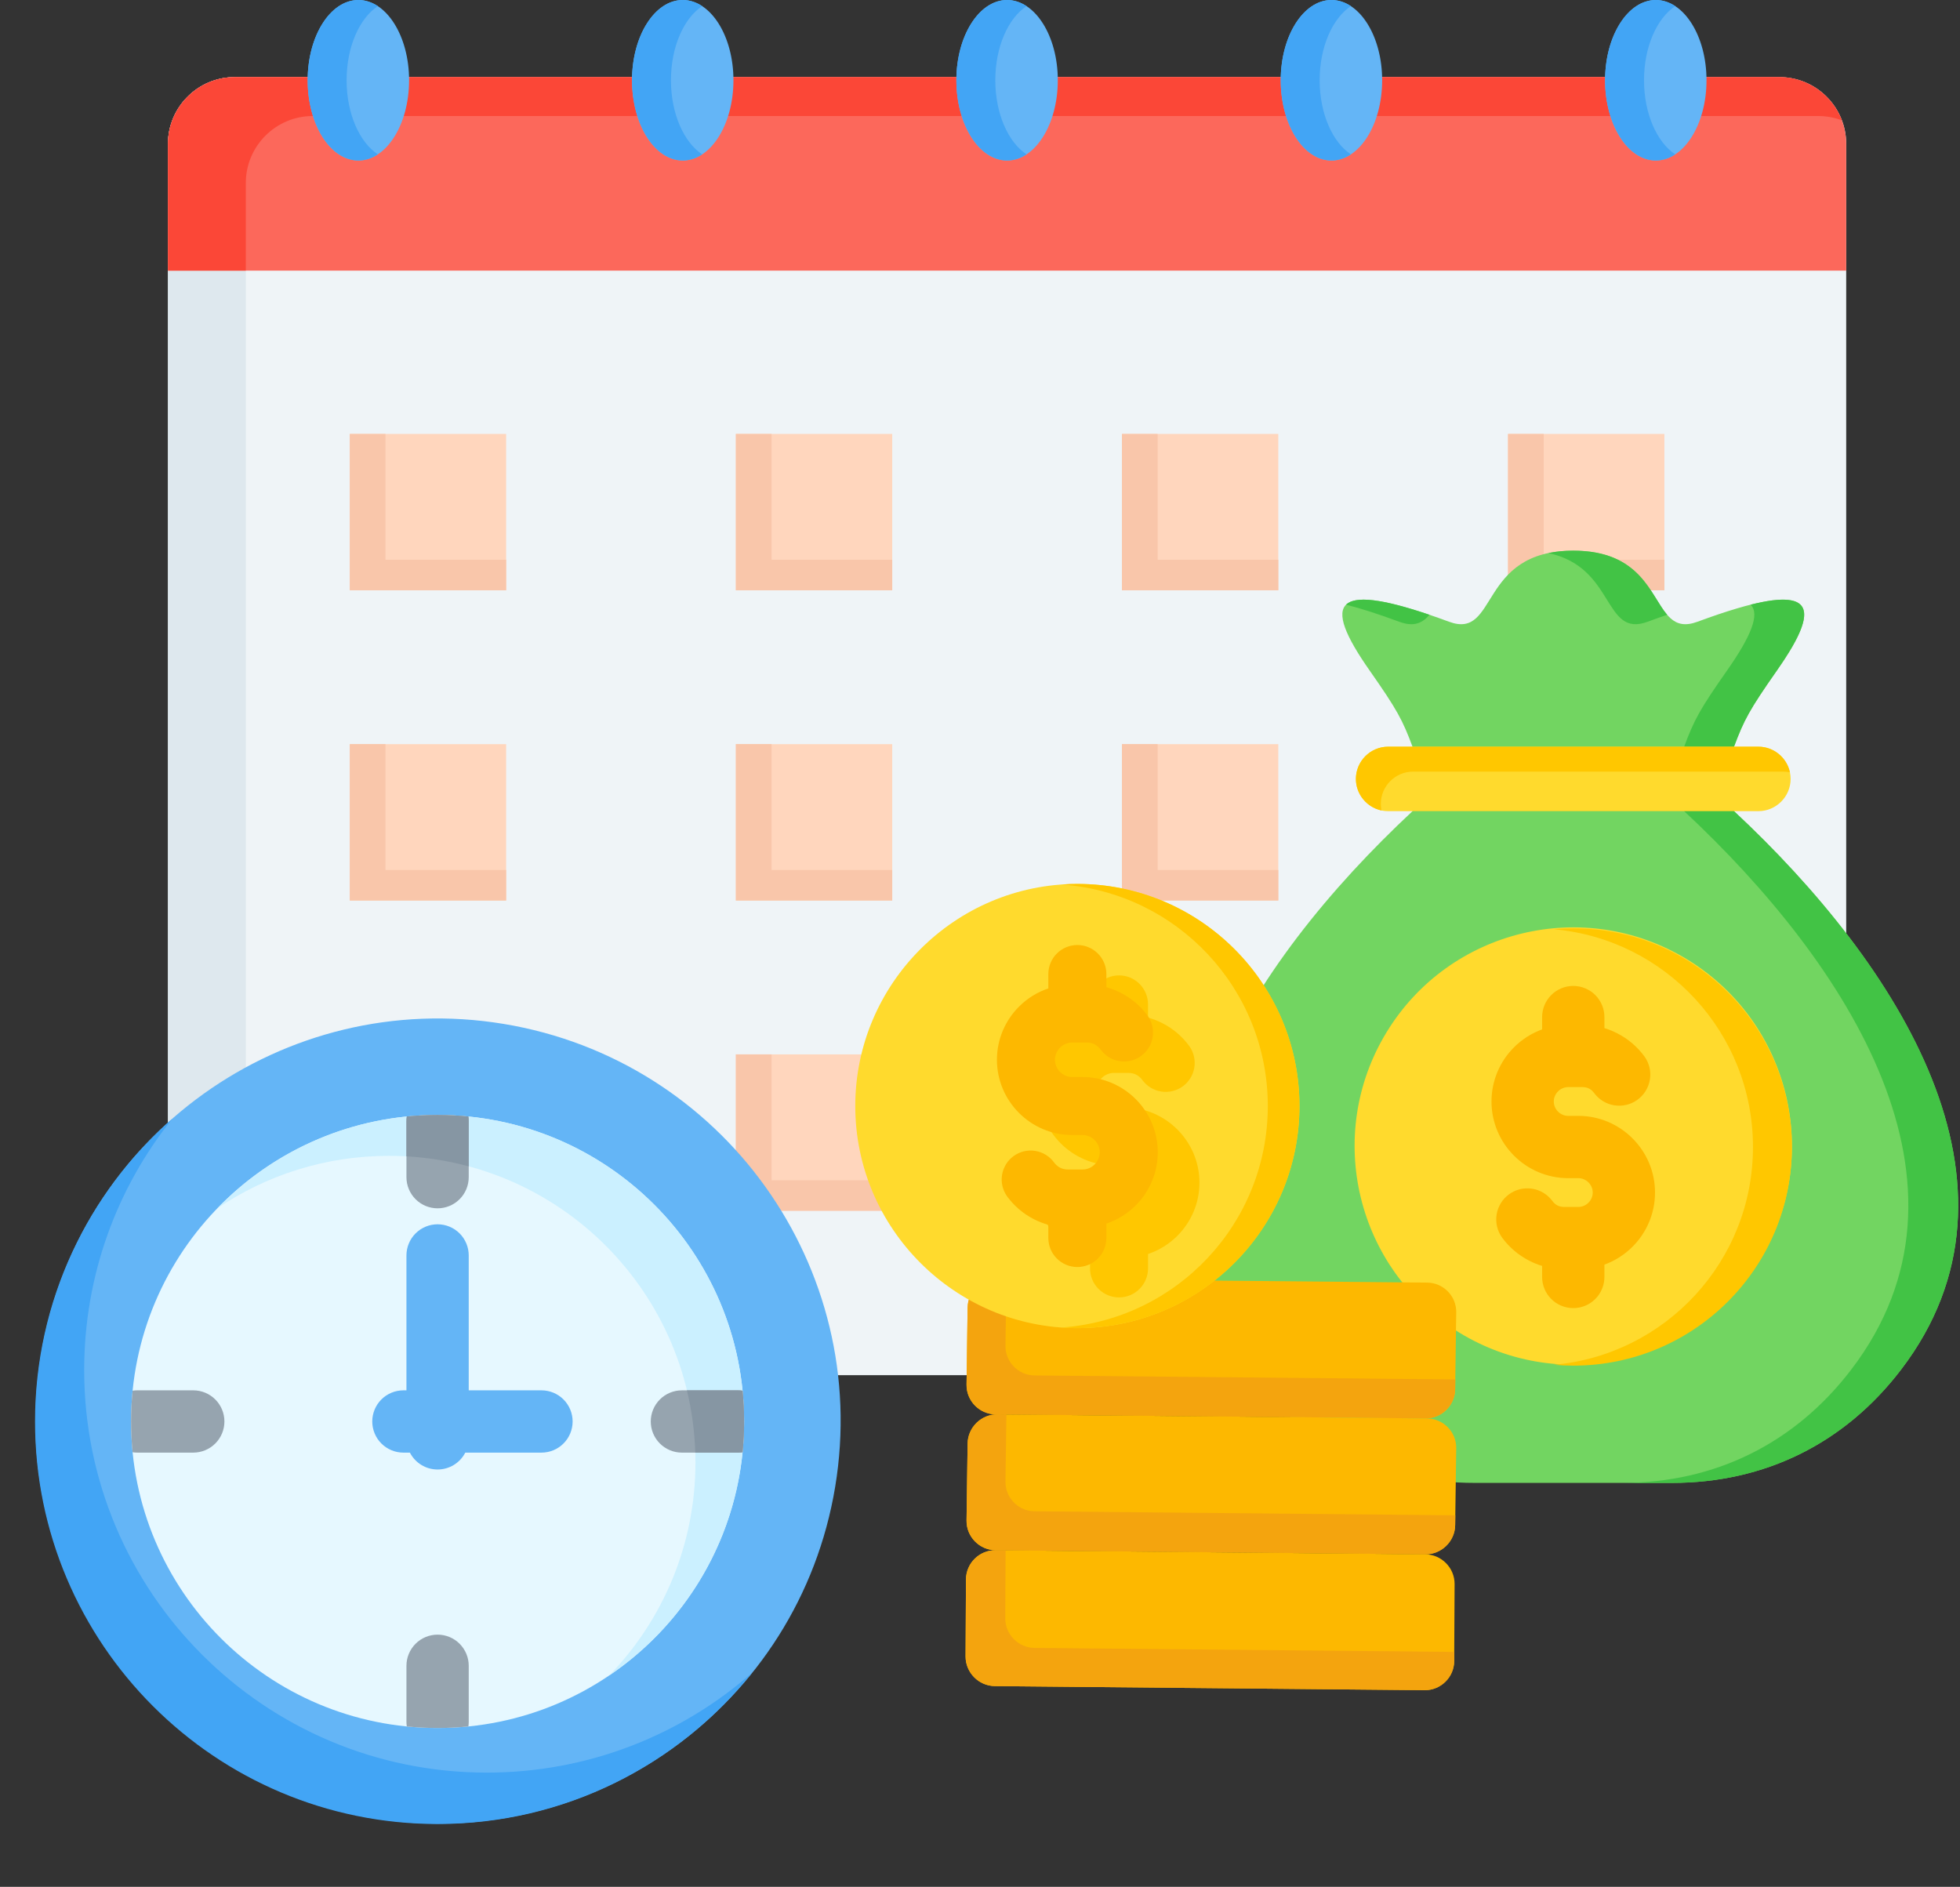
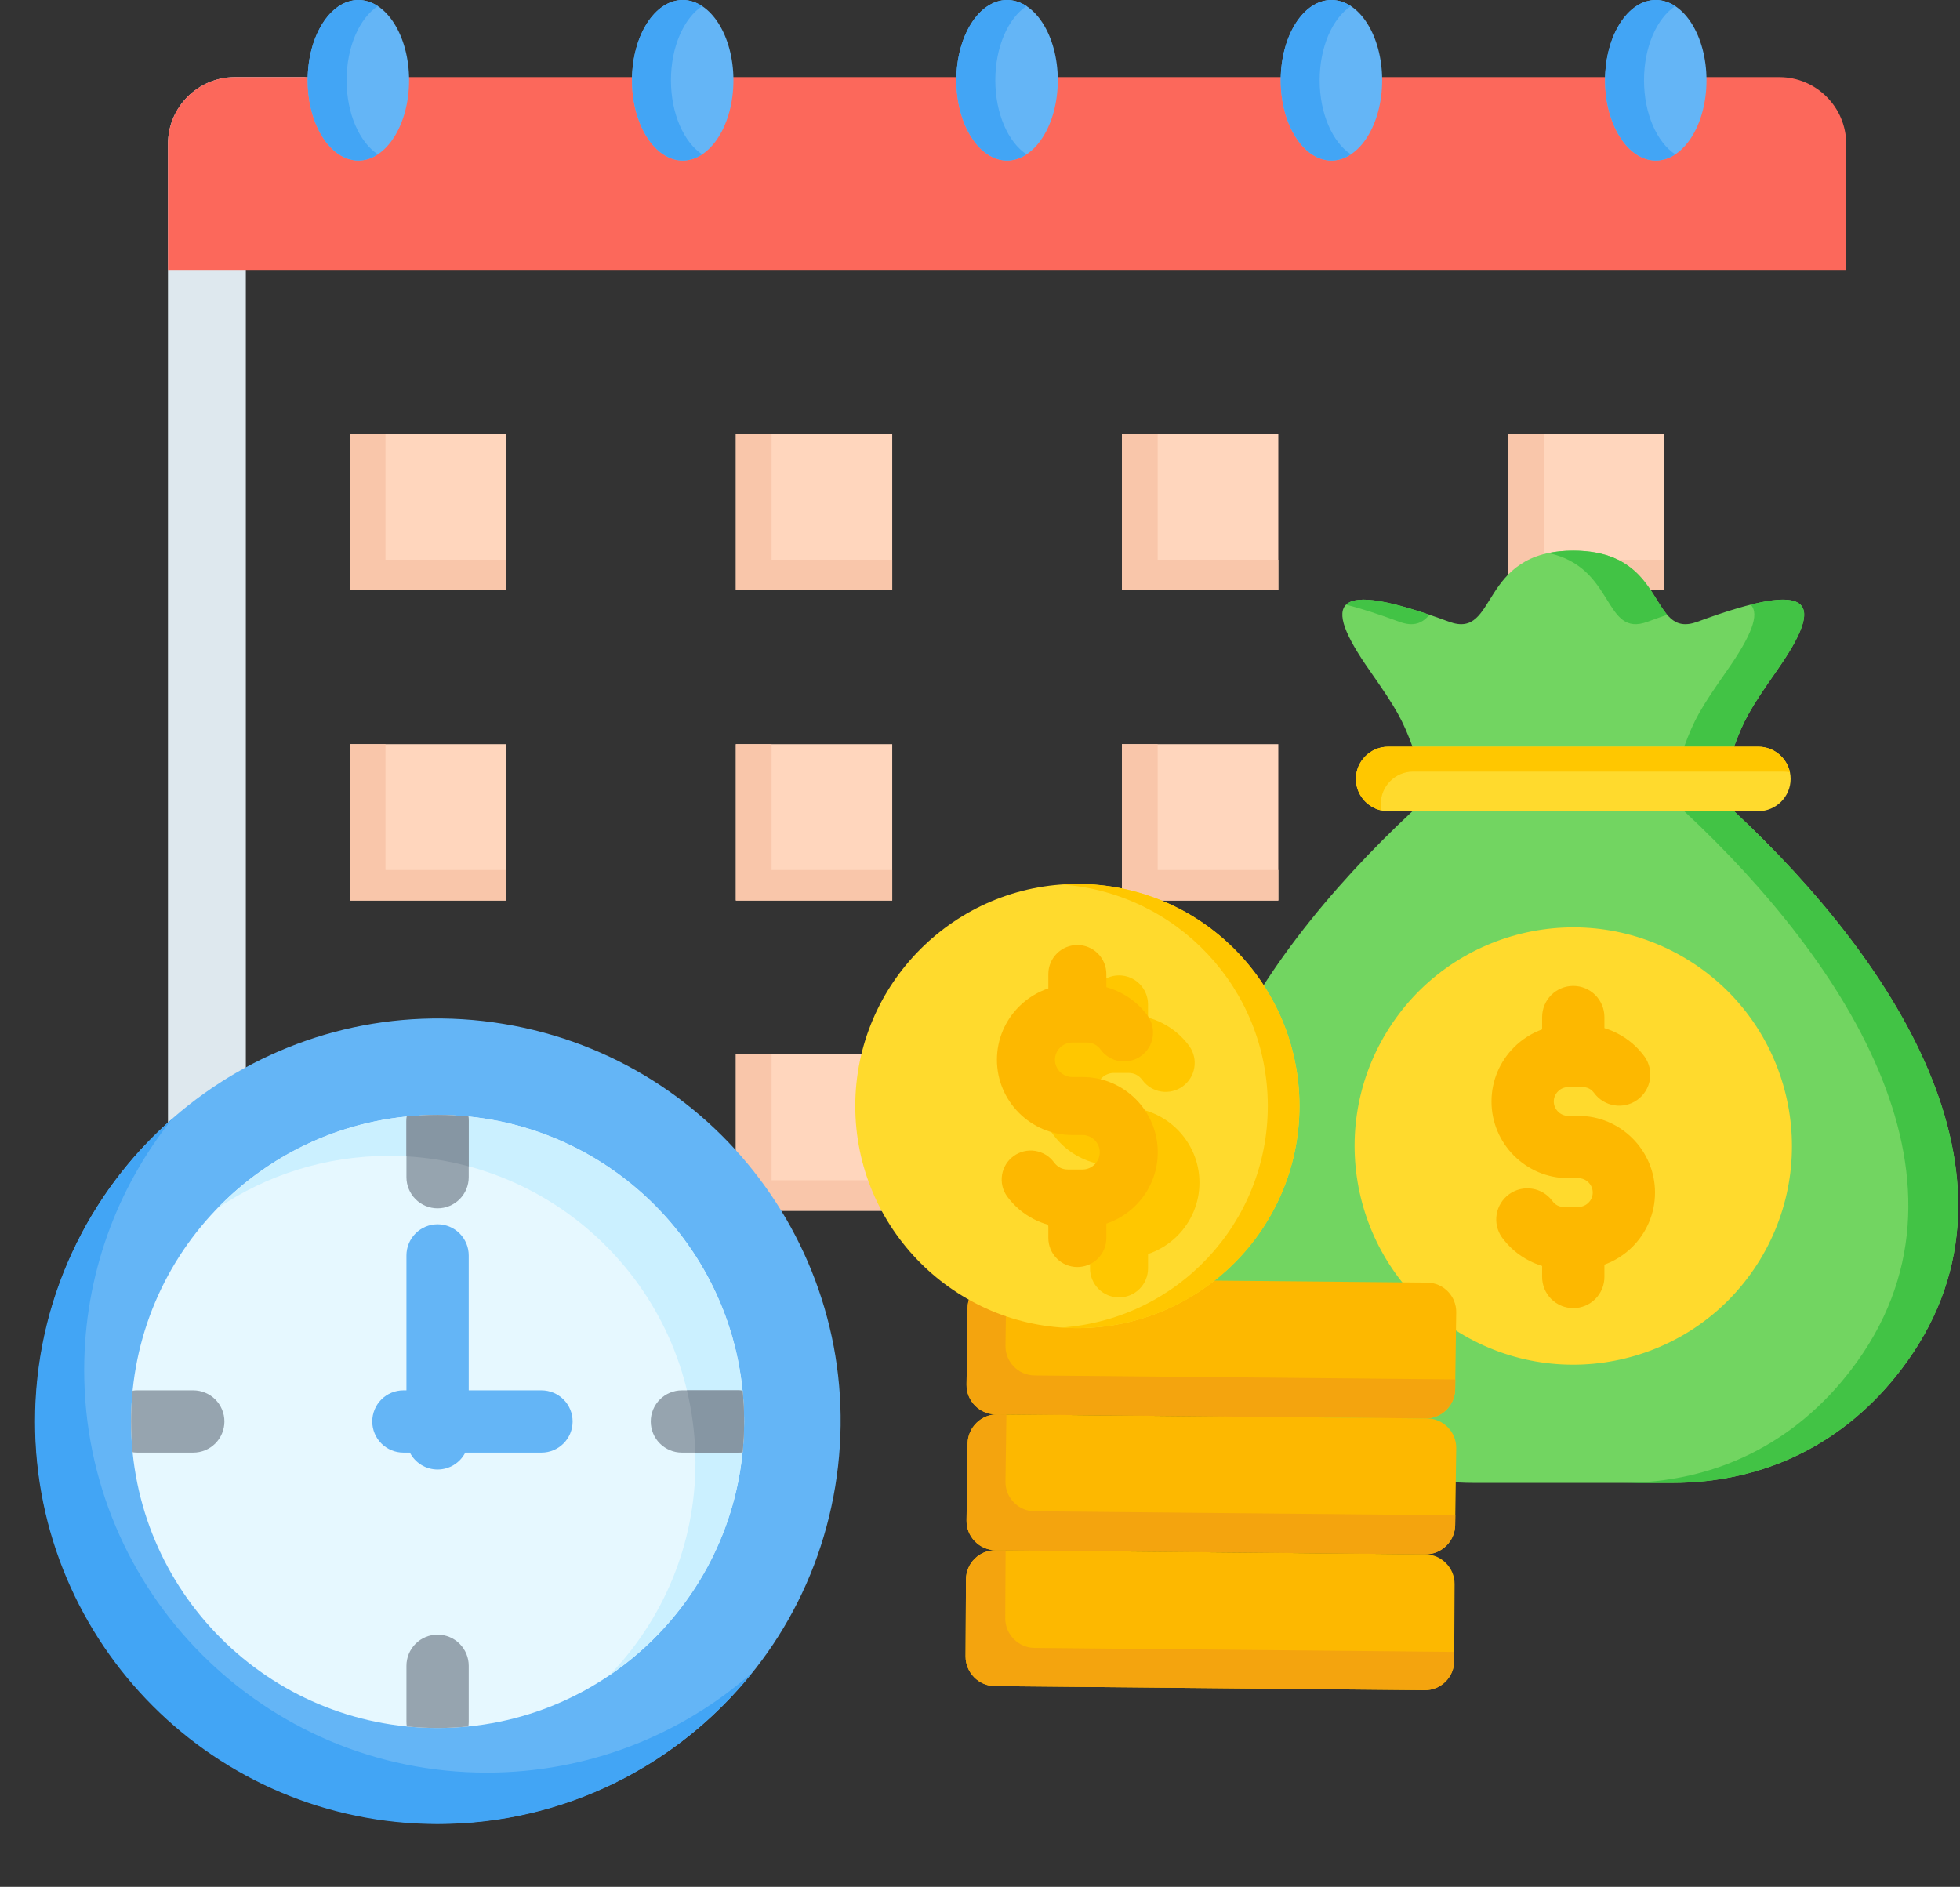
<svg xmlns="http://www.w3.org/2000/svg" width="295" height="284" viewBox="0 0 295 284" fill="none">
  <rect x="0" y="0" width="295" height="284" fill="#333333" stroke="none" />
-   <path d="M267.818 11.606H35.335C29.783 11.606 25.281 16.107 25.281 21.66V196.934C25.281 202.487 29.783 206.988 35.335 206.988H267.818C273.37 206.988 277.872 202.487 277.872 196.934V21.66C277.872 16.107 273.37 11.606 267.818 11.606Z" fill="#EFF4F7" />
  <path fill-rule="evenodd" clip-rule="evenodd" d="M35.336 11.606H47.055C41.525 11.606 37.001 16.13 37.001 21.66V196.934C37.001 202.464 41.525 206.988 47.055 206.988H35.336C29.806 206.988 25.281 202.464 25.281 196.934V21.66C25.281 16.13 29.806 11.606 35.336 11.606Z" fill="#DEE8EE" />
  <path fill-rule="evenodd" clip-rule="evenodd" d="M25.281 40.735H277.872V21.66C277.872 16.13 273.347 11.606 267.818 11.606H35.336C29.806 11.606 25.281 16.13 25.281 21.66V40.735Z" fill="#FC685B" />
-   <path fill-rule="evenodd" clip-rule="evenodd" d="M25.281 40.735H37V27.519C37 21.989 41.525 17.465 47.054 17.465H273.677C274.923 17.465 276.118 17.696 277.221 18.115C275.78 14.321 272.101 11.606 267.817 11.606H35.336C29.806 11.606 25.281 16.13 25.281 21.66V40.735Z" fill="#FB4737" />
  <path fill-rule="evenodd" clip-rule="evenodd" d="M53.94 0C58.155 0 61.572 5.408 61.572 12.078C61.572 18.748 58.155 24.156 53.94 24.156C49.724 24.156 46.307 18.748 46.307 12.078C46.307 5.408 49.724 0 53.94 0ZM249.214 0C253.43 0 256.847 5.408 256.847 12.078C256.847 18.748 253.43 24.156 249.214 24.156C244.999 24.156 241.582 18.748 241.582 12.078C241.582 5.408 244.999 0 249.214 0ZM200.395 0C204.611 0 208.028 5.408 208.028 12.078C208.028 18.748 204.611 24.156 200.395 24.156C196.18 24.156 192.763 18.748 192.763 12.078C192.763 5.408 196.18 0 200.395 0ZM151.577 0C155.792 0 159.21 5.408 159.21 12.078C159.21 18.748 155.793 24.156 151.577 24.156C147.361 24.156 143.944 18.748 143.944 12.078C143.944 5.408 147.362 0 151.577 0ZM102.758 0C106.973 0 110.391 5.408 110.391 12.078C110.391 18.748 106.974 24.156 102.758 24.156C98.542 24.156 95.126 18.748 95.126 12.078C95.126 5.408 98.543 0 102.758 0Z" fill="#64B5F6" />
  <path fill-rule="evenodd" clip-rule="evenodd" d="M53.94 0C54.978 0 55.967 0.329 56.869 0.922C54.108 2.74 52.166 7.05 52.166 12.078C52.166 17.106 54.108 21.415 56.869 23.234C55.967 23.828 54.978 24.156 53.94 24.156C49.724 24.156 46.307 18.748 46.307 12.078C46.307 5.408 49.724 0 53.94 0ZM249.214 0C250.253 0 251.242 0.329 252.144 0.922C249.383 2.74 247.441 7.05 247.441 12.078C247.441 17.106 249.383 21.415 252.144 23.234C251.242 23.828 250.252 24.156 249.214 24.156C244.999 24.156 241.582 18.748 241.582 12.078C241.582 5.408 244.999 0 249.214 0ZM200.395 0C201.434 0 202.423 0.328 203.325 0.922C200.563 2.74 198.622 7.05 198.622 12.078C198.622 17.106 200.564 21.415 203.325 23.234C202.423 23.828 201.434 24.156 200.395 24.156C196.18 24.156 192.763 18.748 192.763 12.078C192.763 5.408 196.18 0 200.395 0ZM151.577 0C152.615 0 153.605 0.328 154.506 0.922C151.745 2.74 149.804 7.05 149.804 12.078C149.804 17.106 151.746 21.415 154.506 23.234C153.605 23.828 152.615 24.156 151.577 24.156C147.362 24.156 143.944 18.748 143.944 12.078C143.944 5.408 147.362 0 151.577 0ZM102.758 0C103.796 0 104.786 0.328 105.688 0.922C102.926 2.74 100.985 7.05 100.985 12.078C100.985 17.106 102.927 21.415 105.688 23.234C104.786 23.828 103.796 24.156 102.758 24.156C98.543 24.156 95.126 18.748 95.126 12.078C95.126 5.408 98.543 0 102.758 0Z" fill="#42A5F5" />
  <path fill-rule="evenodd" clip-rule="evenodd" d="M52.647 65.313H76.181V88.847H52.647V65.313ZM226.973 158.704H250.508V182.239H226.973V158.704ZM168.864 158.704H192.399V182.239H168.864V158.704ZM110.755 158.704H134.29V182.239H110.755V158.704ZM52.647 158.704H76.181V182.239H52.647V158.704ZM226.973 112.008H250.508V135.543H226.973V112.008ZM168.864 112.008H192.399V135.543H168.864V112.008ZM110.755 112.008H134.29V135.543H110.755V112.008ZM52.647 112.008H76.181V135.543H52.647V112.008ZM226.973 65.313H250.508V88.847H226.973V65.313ZM168.864 65.313H192.399V88.847H168.864V65.313ZM110.755 65.313H134.29V88.847H110.755V65.313Z" fill="#FFD6BD" />
  <path fill-rule="evenodd" clip-rule="evenodd" d="M52.647 65.313H58.022V84.251H76.181V88.847H52.647V65.313ZM226.973 158.704H232.348V177.643H250.508V182.238H226.973V158.703V158.704ZM168.864 158.704H174.24V177.643H192.399V182.238H168.864V158.703V158.704ZM110.755 158.704H116.13V177.643H134.289V182.238H110.754V158.703L110.755 158.704ZM52.647 158.704H58.022V177.643H76.181V182.238H52.647V158.703V158.704ZM226.973 112.008H232.348V130.947H250.508V135.542H226.973V112.008ZM168.864 112.008H174.24V130.947H192.399V135.542H168.864V112.008ZM110.755 112.008H116.13V130.947H134.289V135.542H110.754V112.008L110.755 112.008ZM52.647 112.008H58.022V130.947H76.181V135.542H52.647V112.008ZM226.973 65.313H232.348V84.251H250.508V88.847H226.973V65.313ZM168.864 65.313H174.24V84.251H192.399V88.847H168.864V65.313ZM110.755 65.313H116.13V84.251H134.289V88.847H110.754V65.312L110.755 65.313Z" fill="#F9C6AA" />
  <path fill-rule="evenodd" clip-rule="evenodd" d="M260.985 112.39V122.092C285.675 145.129 307.303 178.423 286.138 206.142C277.656 217.252 265.628 223.201 251.651 223.201H221.933C207.954 223.201 195.924 217.249 187.442 206.138C166.283 178.417 187.91 145.127 212.599 122.092V112.39C211.099 108.383 210.32 106.884 206.135 100.91C198.866 90.534 200.339 87.02 218.095 93.582C225.548 96.337 222.41 82.886 236.792 82.886C251.175 82.886 248.036 96.338 255.49 93.582C273.245 87.02 274.718 90.534 267.45 100.91C263.265 106.884 262.485 108.382 260.985 112.39Z" fill="#72D561" />
  <path fill-rule="evenodd" clip-rule="evenodd" d="M260.985 112.39V122.092C285.675 145.129 307.304 178.424 286.138 206.142C277.656 217.252 265.628 223.201 251.651 223.201H244.148C258.125 223.201 270.153 217.252 278.635 206.142C299.801 178.424 278.172 145.129 253.482 122.092V112.39C254.982 108.383 255.761 106.884 259.946 100.91C263.479 95.868 264.946 92.446 263.484 91.014C273.489 88.496 273.42 92.387 267.449 100.91C263.264 106.884 262.485 108.383 260.985 112.39H260.985ZM202.598 91.014C203.969 89.671 207.918 90.078 215.156 92.538C214.077 93.793 212.799 94.398 210.593 93.582C207.422 92.411 204.773 91.562 202.598 91.014H202.598ZM233.041 83.248C243.156 85.371 241.265 96.067 247.987 93.582C248.962 93.221 249.942 92.873 250.926 92.538C248.359 89.552 246.918 82.886 236.792 82.886C235.381 82.886 234.141 83.017 233.041 83.248H233.041Z" fill="#42C345" />
  <path fill-rule="evenodd" clip-rule="evenodd" d="M208.927 112.39H264.655C267.323 112.39 269.506 114.573 269.506 117.241C269.506 119.909 267.323 122.092 264.655 122.092H208.927C206.259 122.092 204.076 119.909 204.076 117.241C204.076 114.573 206.259 112.39 208.927 112.39Z" fill="#FFDA2D" />
  <path fill-rule="evenodd" clip-rule="evenodd" d="M208.927 112.39H264.655C266.982 112.39 268.939 114.05 269.402 116.245C269.075 116.176 268.741 116.141 268.406 116.141H212.678C210.01 116.141 207.827 118.324 207.827 120.992C207.827 121.333 207.863 121.666 207.931 121.988C205.737 121.526 204.076 119.568 204.076 117.241C204.076 114.573 206.259 112.39 208.927 112.39Z" fill="#FFC700" />
  <path d="M264.886 189.637C274.352 174.122 269.449 153.871 253.934 144.404C238.419 134.937 218.168 139.84 208.701 155.355C199.235 170.87 204.138 191.122 219.653 200.588C235.168 210.055 255.419 205.152 264.886 189.637Z" fill="#FFDA2D" />
  <path fill-rule="evenodd" clip-rule="evenodd" d="M232.105 153.086C232.105 151.843 232.599 150.651 233.478 149.772C234.357 148.893 235.549 148.399 236.792 148.399C238.035 148.399 239.228 148.893 240.107 149.772C240.986 150.651 241.48 151.843 241.48 153.086V154.748C242.149 154.952 242.798 155.217 243.418 155.535C245.046 156.366 246.454 157.569 247.529 159.047C248.24 160.053 248.525 161.298 248.323 162.513C248.121 163.728 247.449 164.814 246.452 165.537C245.455 166.259 244.213 166.56 242.996 166.373C241.779 166.187 240.684 165.528 239.949 164.54C239.73 164.237 239.463 163.999 239.17 163.848C238.896 163.707 238.562 163.628 238.184 163.628H236.026C235.436 163.628 234.896 163.873 234.501 164.268C234.107 164.663 233.861 165.203 233.861 165.793C233.861 166.383 234.106 166.924 234.501 167.319C234.896 167.714 235.436 167.958 236.026 167.958H237.558C240.736 167.958 243.622 169.255 245.712 171.345C247.801 173.434 249.098 176.32 249.098 179.498C249.098 182.677 247.801 185.563 245.712 187.652C244.515 188.85 243.071 189.771 241.48 190.351V192.206C241.48 193.449 240.986 194.641 240.107 195.52C239.228 196.399 238.035 196.893 236.792 196.893C235.549 196.893 234.357 196.399 233.478 195.52C232.599 194.641 232.105 193.449 232.105 192.206V190.544C231.434 190.34 230.786 190.075 230.166 189.757C228.539 188.926 227.13 187.722 226.055 186.245C225.345 185.239 225.06 183.994 225.262 182.779C225.463 181.564 226.135 180.478 227.133 179.755C228.13 179.033 229.371 178.732 230.588 178.919C231.806 179.105 232.9 179.764 233.635 180.752C233.854 181.055 234.122 181.293 234.414 181.444C234.688 181.584 235.022 181.664 235.401 181.664H237.558C238.149 181.664 238.689 181.419 239.083 181.024C239.478 180.629 239.723 180.089 239.723 179.498C239.723 178.908 239.478 178.368 239.083 177.973C238.884 177.772 238.646 177.611 238.384 177.501C238.123 177.392 237.842 177.335 237.558 177.333H236.026C232.848 177.333 229.961 176.036 227.872 173.947C225.783 171.858 224.486 168.972 224.486 165.793C224.486 162.615 225.783 159.729 227.872 157.639C229.069 156.442 230.514 155.521 232.105 154.941V153.086Z" fill="#FDB800" />
-   <path fill-rule="evenodd" clip-rule="evenodd" d="M236.791 139.737C254.966 139.737 269.7 154.471 269.7 172.646C269.7 190.821 254.966 205.554 236.791 205.554C235.804 205.554 234.826 205.508 233.861 205.423C250.664 203.941 263.84 189.833 263.84 172.646C263.84 155.459 250.663 141.352 233.861 139.869C234.835 139.782 235.813 139.738 236.791 139.737Z" fill="#FFC700" />
  <path fill-rule="evenodd" clip-rule="evenodd" d="M219.017 209.11L219.177 197.53C219.211 195.091 217.243 193.076 214.804 193.054L150.13 192.439C147.692 192.416 145.668 194.392 145.635 196.831L145.475 208.412C145.441 210.85 147.409 212.864 149.848 212.888L214.522 213.502C216.961 213.525 218.984 211.549 219.017 209.11Z" fill="#FDB800" />
  <path fill-rule="evenodd" clip-rule="evenodd" d="M219.017 209.11L219.038 207.629L155.707 207.028C153.269 207.004 151.3 204.99 151.334 202.552L151.474 192.451L150.13 192.438C147.692 192.416 145.668 194.392 145.635 196.83L145.475 208.411C145.441 210.85 147.409 212.864 149.848 212.887L214.522 213.502C216.961 213.525 218.984 211.549 219.017 209.11Z" fill="#F4A40E" />
  <path fill-rule="evenodd" clip-rule="evenodd" d="M219.017 229.559L219.177 217.978C219.211 215.539 217.243 213.525 214.804 213.502L150.13 212.887C147.692 212.864 145.668 214.84 145.635 217.279L145.475 228.86C145.441 231.299 147.409 233.313 149.848 233.336L214.522 233.951C216.961 233.974 218.984 231.997 219.017 229.559V229.559Z" fill="#FDB800" />
  <path fill-rule="evenodd" clip-rule="evenodd" d="M219.017 229.559L219.038 228.079L155.707 227.476C153.269 227.453 151.3 225.439 151.334 223L151.474 212.9L150.13 212.887C147.692 212.863 145.668 214.84 145.635 217.279L145.475 228.86C145.441 231.298 147.409 233.312 149.848 233.336L214.522 233.95C216.961 233.974 218.984 231.997 219.017 229.559Z" fill="#F4A40E" />
  <path fill-rule="evenodd" clip-rule="evenodd" d="M218.931 238.427L218.871 250.008C218.858 252.447 216.853 254.424 214.414 254.401L149.74 253.786C147.301 253.763 145.316 251.748 145.328 249.309L145.389 237.728C145.401 235.289 147.407 233.312 149.846 233.336L214.52 233.951C216.958 233.974 218.944 235.988 218.931 238.427L218.931 238.427Z" fill="#FDB800" />
  <path fill-rule="evenodd" clip-rule="evenodd" d="M218.88 248.64L218.873 250.009C218.86 252.448 216.855 254.424 214.416 254.401L149.742 253.787C147.303 253.763 145.318 251.749 145.33 249.31L145.39 237.728C145.403 235.29 147.409 233.313 149.848 233.336L151.353 233.351L151.3 243.563C151.287 246.002 153.273 248.016 155.711 248.04L218.88 248.64V248.64Z" fill="#F4A40E" />
  <path fill-rule="evenodd" clip-rule="evenodd" d="M162.154 199.903C180.566 199.903 195.582 184.887 195.582 166.476C195.582 148.064 180.566 133.048 162.154 133.048C143.743 133.048 128.727 148.064 128.727 166.476C128.727 184.887 143.743 199.903 162.154 199.903Z" fill="#FFDA2D" />
  <path fill-rule="evenodd" clip-rule="evenodd" d="M162.153 133.047C180.615 133.047 195.581 148.013 195.581 166.475C195.581 184.937 180.615 199.903 162.153 199.903C161.352 199.903 160.558 199.873 159.771 199.817C177.121 198.595 190.817 184.136 190.817 166.475C190.817 148.814 177.121 134.354 159.771 133.133C160.564 133.076 161.359 133.048 162.153 133.047Z" fill="#FFC700" />
  <path fill-rule="evenodd" clip-rule="evenodd" d="M164.059 151.18C164.059 150.022 164.519 148.911 165.338 148.092C166.156 147.274 167.267 146.814 168.425 146.814C169.583 146.814 170.693 147.274 171.512 148.092C172.33 148.911 172.79 150.022 172.79 151.18V153.164C173.549 153.373 174.28 153.662 174.975 154.018C176.573 154.834 177.956 156.016 179.011 157.467C179.676 158.404 179.943 159.565 179.756 160.698C179.57 161.831 178.943 162.845 178.013 163.519C177.083 164.193 175.925 164.473 174.789 164.297C173.654 164.122 172.634 163.506 171.951 162.583C171.693 162.227 171.373 161.943 171.019 161.762C170.685 161.59 170.284 161.493 169.838 161.493H167.646C166.938 161.493 166.29 161.786 165.818 162.258C165.346 162.731 165.052 163.379 165.052 164.087C165.052 164.796 165.346 165.444 165.818 165.916C166.29 166.389 166.938 166.682 167.646 166.682H169.203C172.322 166.682 175.155 167.956 177.205 170.006C179.256 172.056 180.53 174.889 180.53 178.008C180.53 181.128 179.256 183.961 177.206 186.012C175.966 187.254 174.455 188.191 172.791 188.751V190.916C172.791 192.074 172.331 193.184 171.512 194.003C170.694 194.822 169.583 195.282 168.425 195.282C167.267 195.282 166.157 194.822 165.338 194.003C164.519 193.184 164.059 192.074 164.059 190.916V188.932C163.304 188.722 162.572 188.436 161.874 188.077C160.277 187.261 158.894 186.08 157.838 184.629C157.174 183.692 156.906 182.531 157.093 181.398C157.28 180.264 157.907 179.251 158.837 178.577C159.767 177.903 160.925 177.623 162.06 177.798C163.195 177.973 164.216 178.59 164.899 179.513C165.157 179.869 165.477 180.152 165.831 180.334C166.165 180.506 166.565 180.603 167.012 180.603H169.203C169.912 180.603 170.56 180.309 171.032 179.838C171.504 179.365 171.797 178.717 171.797 178.008C171.797 177.299 171.504 176.652 171.032 176.18C170.792 175.938 170.508 175.746 170.194 175.615C169.88 175.483 169.543 175.415 169.203 175.414H167.646C164.528 175.414 161.695 174.142 159.644 172.091C157.593 170.04 156.32 167.207 156.32 164.088C156.32 160.968 157.593 158.135 159.644 156.085C160.884 154.843 162.395 153.905 164.059 153.346V151.181V151.18Z" fill="#FFC700" />
  <path fill-rule="evenodd" clip-rule="evenodd" d="M157.787 146.607C157.787 145.449 158.247 144.338 159.066 143.52C159.885 142.701 160.995 142.241 162.153 142.241C163.311 142.241 164.421 142.701 165.24 143.52C166.059 144.338 166.519 145.449 166.519 146.607V148.591C167.277 148.801 168.009 149.089 168.704 149.446C170.302 150.262 171.685 151.443 172.74 152.894C173.404 153.831 173.672 154.992 173.485 156.125C173.298 157.258 172.672 158.272 171.741 158.946C170.811 159.62 169.653 159.9 168.518 159.725C167.383 159.549 166.363 158.933 165.679 158.01C165.421 157.654 165.102 157.37 164.748 157.189C164.414 157.017 164.013 156.92 163.566 156.92H161.375C160.666 156.92 160.019 157.213 159.546 157.685C159.074 158.157 158.78 158.805 158.78 159.514C158.78 160.223 159.074 160.871 159.546 161.344C160.019 161.816 160.667 162.11 161.375 162.11H162.931C166.051 162.11 168.883 163.383 170.934 165.433C172.985 167.484 174.258 170.317 174.258 173.436C174.258 176.555 172.985 179.388 170.934 181.439C169.694 182.681 168.183 183.619 166.519 184.178V186.343C166.519 187.501 166.059 188.612 165.24 189.43C164.421 190.249 163.311 190.709 162.153 190.709C160.995 190.709 159.885 190.249 159.066 189.43C158.247 188.612 157.787 187.501 157.787 186.343V184.359C157.032 184.15 156.3 183.863 155.602 183.504C154.005 182.689 152.622 181.507 151.566 180.056C150.902 179.119 150.634 177.958 150.821 176.825C151.008 175.692 151.635 174.678 152.565 174.004C153.495 173.33 154.653 173.05 155.788 173.226C156.923 173.401 157.943 174.017 158.627 174.94C158.885 175.296 159.205 175.58 159.559 175.761C159.893 175.933 160.294 176.03 160.74 176.03H162.932C163.641 176.03 164.289 175.737 164.761 175.264C165.233 174.792 165.526 174.144 165.526 173.435C165.526 172.726 165.233 172.079 164.761 171.606C164.289 171.134 163.641 170.841 162.932 170.841H161.376C158.256 170.841 155.424 169.568 153.373 167.517C151.322 165.466 150.049 162.633 150.049 159.514C150.049 156.395 151.322 153.562 153.373 151.512C154.613 150.27 156.124 149.332 157.787 148.772V146.607V146.607Z" fill="#FDB800" />
  <path d="M125.707 223.77C131.161 190.755 108.818 159.57 75.803 154.116C42.788 148.662 11.602 171.005 6.148 204.02C0.695 237.036 23.038 268.221 56.053 273.675C89.068 279.129 120.253 256.786 125.707 223.77Z" fill="#64B5F6" />
  <path fill-rule="evenodd" clip-rule="evenodd" d="M113.19 251.786C102.087 265.659 85.014 274.547 65.863 274.547C32.4 274.547 5.273 247.42 5.273 213.957C5.273 195.792 13.27 179.496 25.932 168.391C17.636 178.758 12.671 191.907 12.671 206.219C12.671 239.682 39.797 266.808 73.26 266.808C88.557 266.808 102.528 261.137 113.191 251.786H113.19Z" fill="#42A5F5" />
  <path d="M65.862 260.092C91.341 260.092 111.996 239.437 111.996 213.957C111.996 188.478 91.341 167.823 65.862 167.823C40.382 167.823 19.727 188.478 19.727 213.957C19.727 239.437 40.382 260.092 65.862 260.092Z" fill="#E6F8FF" />
  <path fill-rule="evenodd" clip-rule="evenodd" d="M32.711 181.875C41.098 173.211 52.85 167.822 65.862 167.822C91.342 167.822 111.997 188.477 111.997 213.957C111.997 229.868 103.942 243.898 91.689 252.191C99.725 243.888 104.673 232.577 104.673 220.109C104.673 194.63 84.017 173.974 58.538 173.974C48.969 173.974 40.08 176.887 32.711 181.875Z" fill="#CBF0FF" />
  <path fill-rule="evenodd" clip-rule="evenodd" d="M61.174 188.964C61.174 187.721 61.668 186.529 62.547 185.65C63.426 184.77 64.618 184.277 65.861 184.277C67.105 184.277 68.297 184.77 69.176 185.65C70.055 186.529 70.549 187.721 70.549 188.964V209.27H81.497C82.74 209.27 83.933 209.764 84.812 210.643C85.691 211.522 86.185 212.714 86.185 213.957C86.185 215.2 85.691 216.393 84.812 217.272C83.933 218.151 82.74 218.645 81.497 218.645H70.029C69.635 219.41 69.037 220.052 68.302 220.5C67.567 220.949 66.722 221.186 65.861 221.185C65 221.186 64.156 220.949 63.421 220.5C62.685 220.052 62.088 219.41 61.694 218.645H60.717C59.474 218.645 58.281 218.151 57.402 217.272C56.523 216.393 56.029 215.2 56.029 213.957C56.029 212.714 56.523 211.522 57.402 210.643C58.281 209.764 59.474 209.27 60.717 209.27H61.174V188.964Z" fill="#64B5F6" />
  <path fill-rule="evenodd" clip-rule="evenodd" d="M65.862 167.822C67.426 167.822 68.972 167.901 70.496 168.053C70.531 168.284 70.549 168.521 70.549 168.762V177.185C70.549 178.428 70.055 179.621 69.176 180.5C68.297 181.379 67.105 181.873 65.862 181.873C64.618 181.873 63.426 181.379 62.547 180.5C61.668 179.621 61.174 178.428 61.174 177.185V168.762C61.174 168.52 61.192 168.284 61.227 168.053C62.767 167.899 64.314 167.822 65.862 167.822ZM19.957 218.591C19.65 215.509 19.65 212.404 19.957 209.323C20.188 209.287 20.425 209.269 20.666 209.269H29.089C30.332 209.269 31.525 209.763 32.404 210.642C33.283 211.521 33.777 212.714 33.777 213.957C33.777 215.2 33.283 216.392 32.404 217.271C31.525 218.15 30.332 218.644 29.089 218.644H20.666C20.425 218.644 20.188 218.626 19.957 218.591ZM70.496 259.861C67.414 260.168 64.309 260.168 61.227 259.861C61.192 259.627 61.174 259.39 61.174 259.152V250.729C61.174 249.486 61.668 248.294 62.547 247.414C63.426 246.535 64.618 246.042 65.862 246.042C67.105 246.042 68.297 246.535 69.176 247.414C70.055 248.294 70.549 249.486 70.549 250.729V259.152C70.549 259.394 70.531 259.631 70.496 259.861ZM111.766 209.323C112.073 212.405 112.073 215.51 111.766 218.592C111.534 218.627 111.297 218.645 111.057 218.645H102.633C101.39 218.645 100.198 218.151 99.319 217.272C98.439 216.393 97.946 215.201 97.946 213.957C97.946 212.714 98.439 211.522 99.319 210.643C100.198 209.764 101.39 209.27 102.633 209.27H111.057C111.298 209.27 111.535 209.288 111.766 209.323Z" fill="#96A4AF" />
  <path fill-rule="evenodd" clip-rule="evenodd" d="M67.05 167.837H67.054C67.437 167.847 67.818 167.862 68.199 167.88L68.272 167.884C68.632 167.903 68.991 167.925 69.348 167.952L69.474 167.961C69.816 167.988 70.156 168.018 70.496 168.052C70.531 168.283 70.549 168.52 70.549 168.761V175.557C67.484 174.733 64.342 174.228 61.174 174.05V168.761C61.174 168.52 61.192 168.283 61.227 168.052L61.37 168.038L61.442 168.031L61.513 168.025L61.808 167.998L62.089 167.974L62.379 167.952L62.714 167.928L62.935 167.913C63.079 167.904 63.223 167.896 63.367 167.888L63.501 167.881C63.678 167.872 63.855 167.864 64.031 167.857H64.052C64.249 167.849 64.447 167.842 64.645 167.838C65.446 167.817 66.248 167.817 67.05 167.837ZM111.767 209.327C111.8 209.661 111.829 209.995 111.856 210.33L111.867 210.486C111.893 210.833 111.915 211.182 111.934 211.531L111.939 211.633C111.958 212.004 111.972 212.377 111.982 212.751V212.783C111.999 213.414 112.002 214.045 111.992 214.677V214.727C111.987 214.952 111.982 215.177 111.975 215.402L111.972 215.483C111.965 215.691 111.957 215.899 111.948 216.107L111.94 216.259C111.931 216.448 111.92 216.637 111.908 216.825L111.895 217.033C111.885 217.189 111.874 217.345 111.862 217.5L111.839 217.788C111.827 217.931 111.814 218.075 111.801 218.218L111.773 218.517L111.765 218.59C111.534 218.625 111.298 218.644 111.056 218.644H104.647C104.55 215.484 104.128 212.342 103.388 209.269H111.056C111.298 209.269 111.535 209.287 111.765 209.322V209.327L111.767 209.327Z" fill="#8696A3" />
</svg>